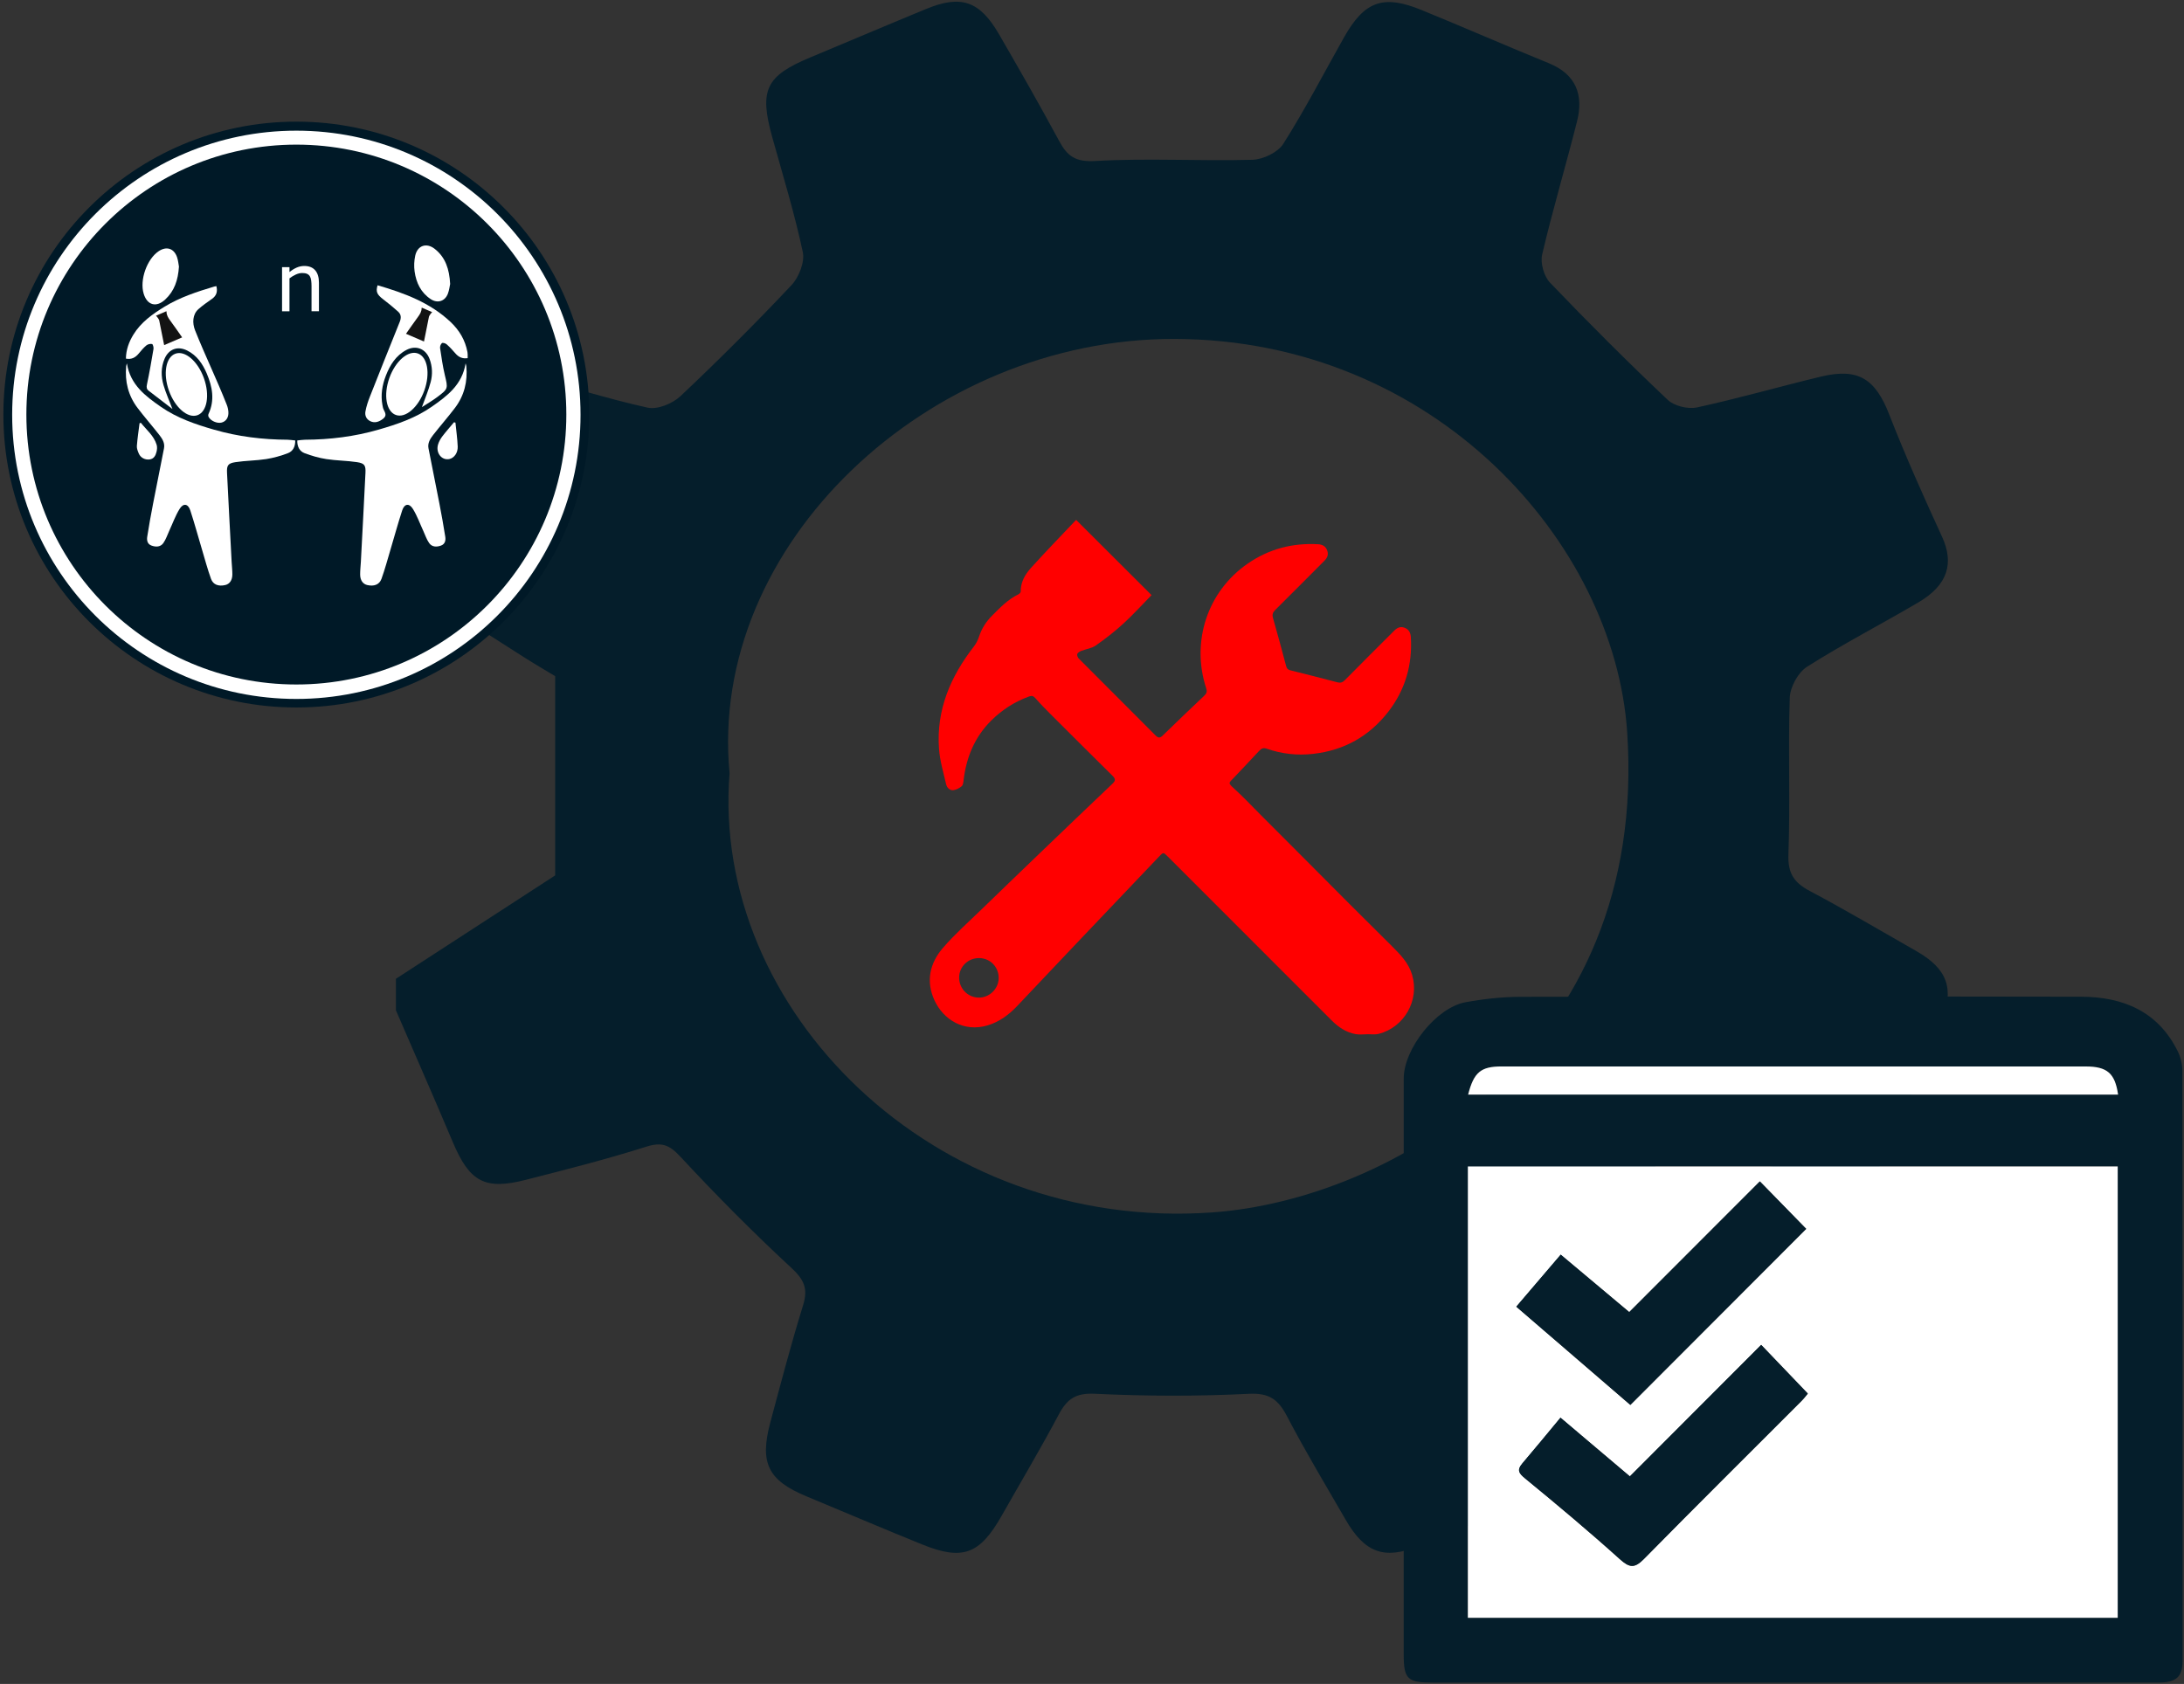
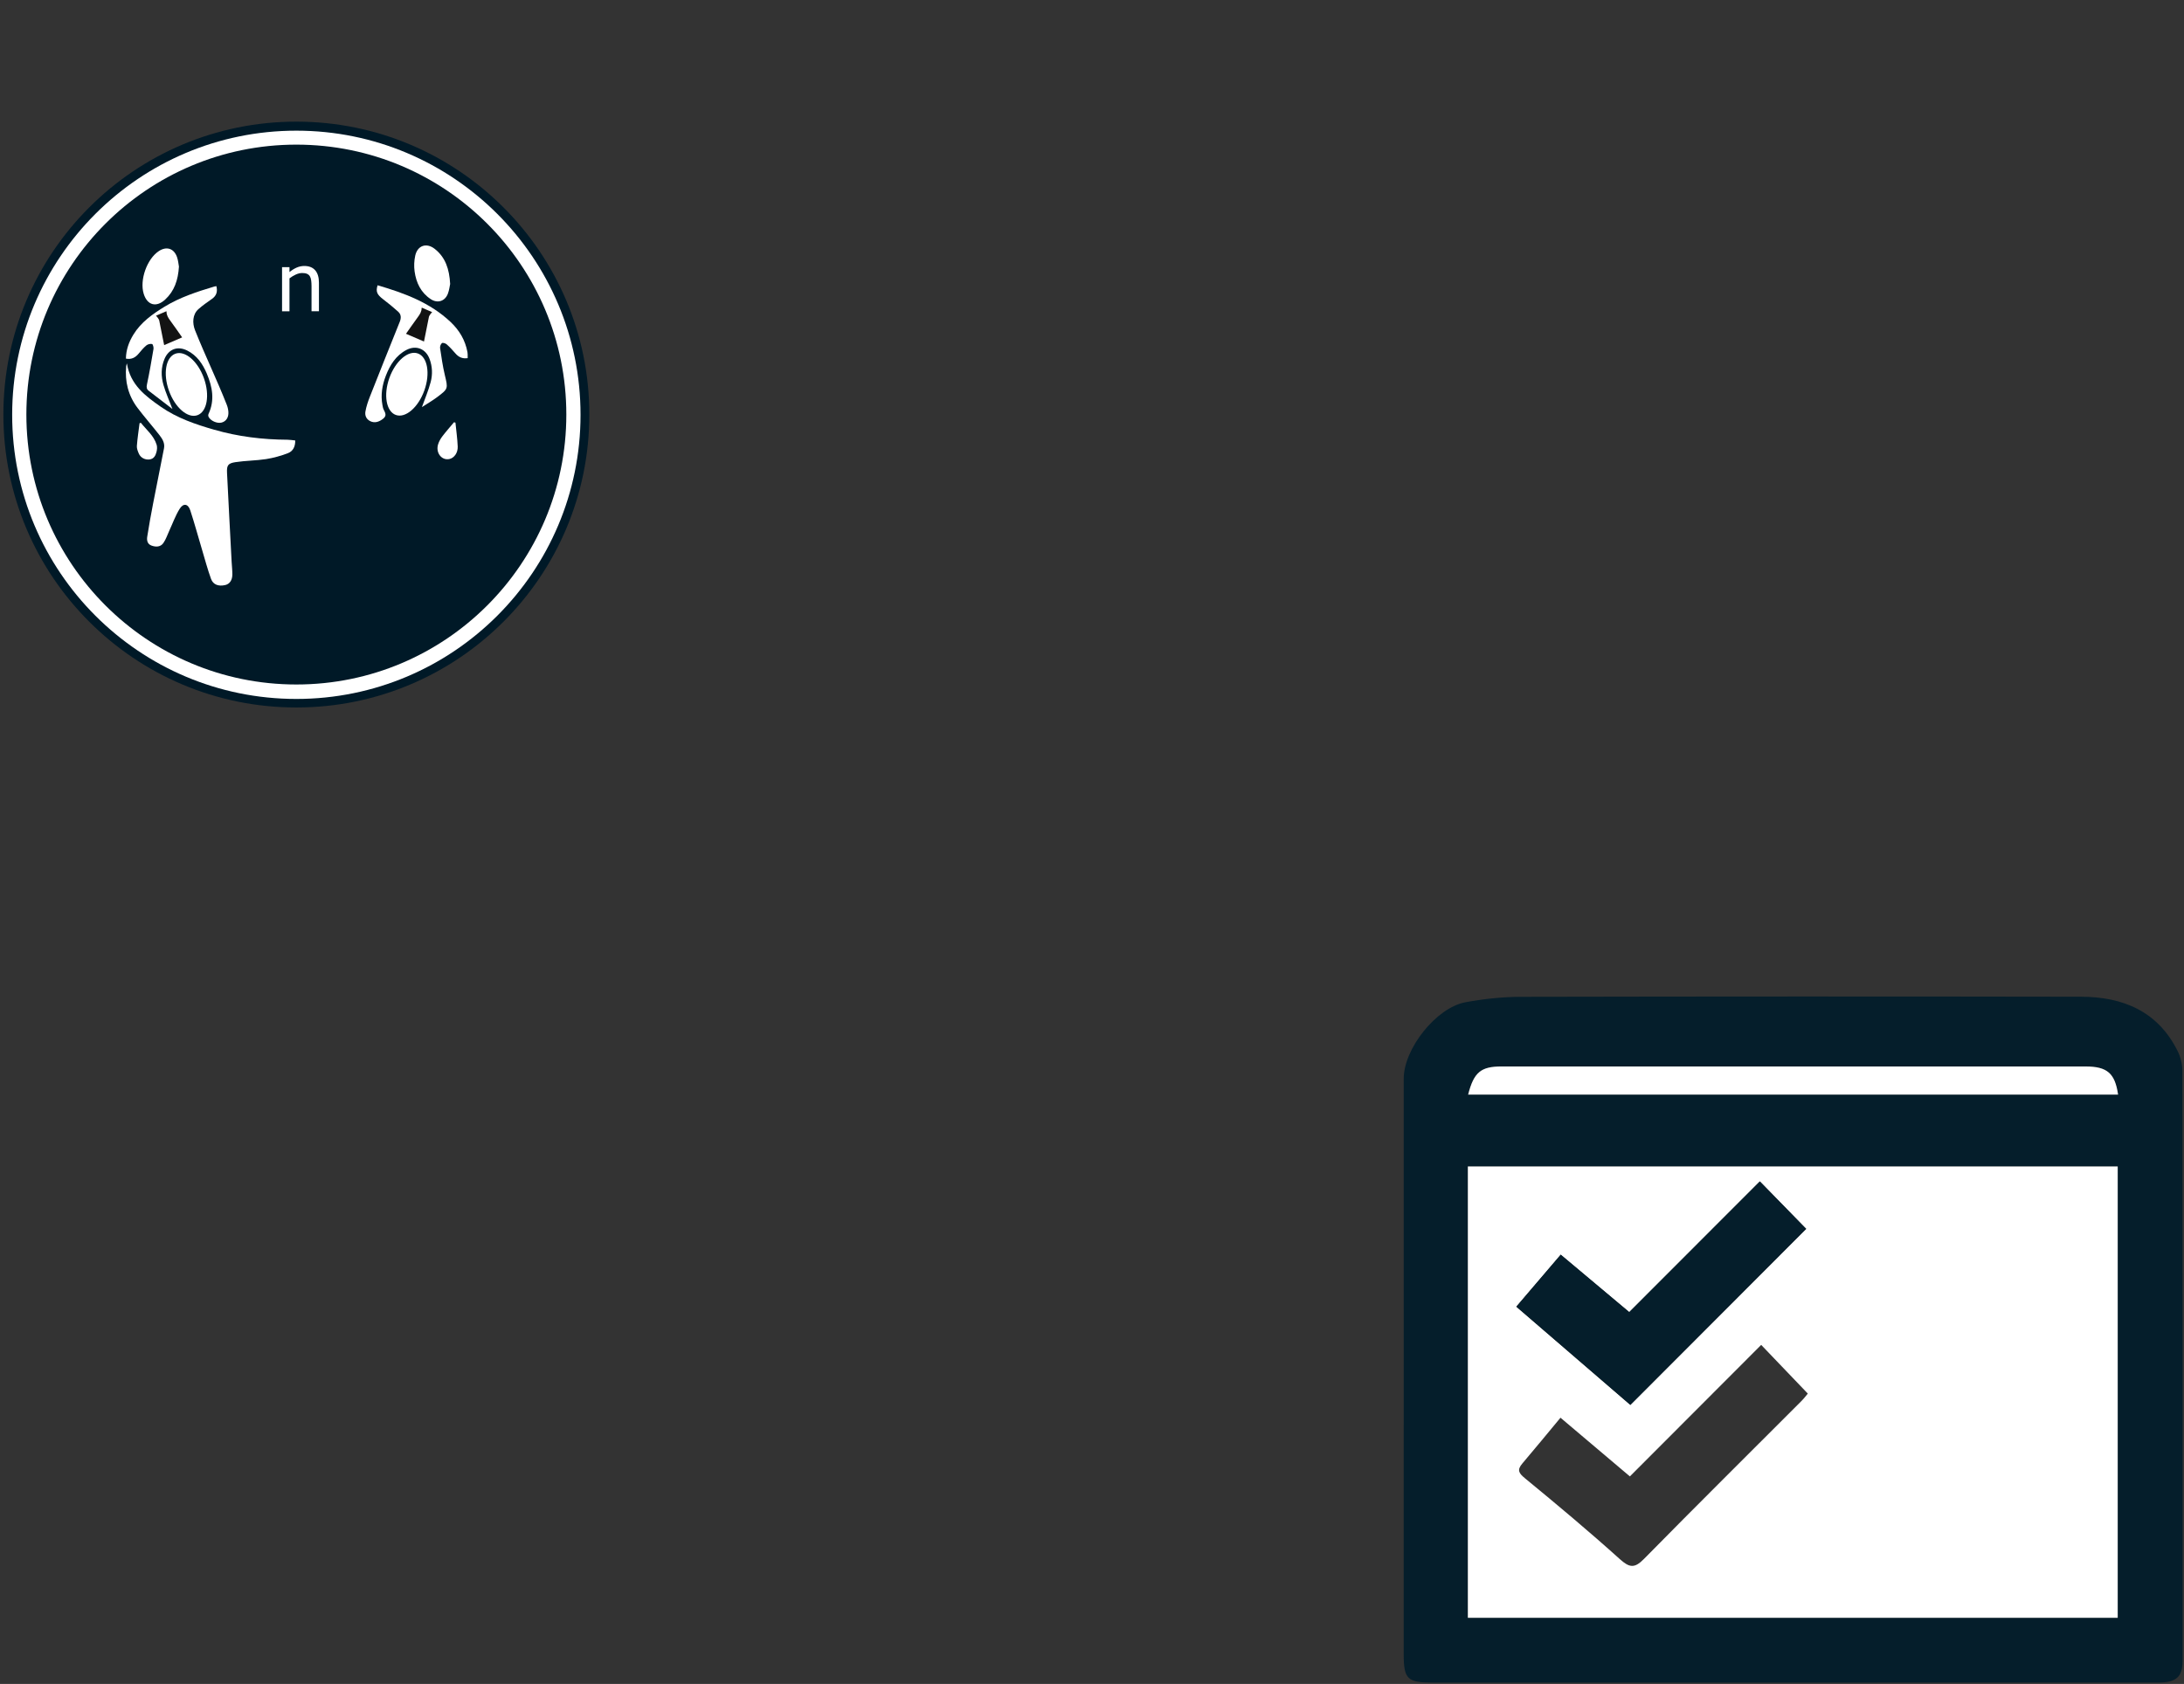
<svg xmlns="http://www.w3.org/2000/svg" version="1.1" id="Calque_1" x="0px" y="0px" viewBox="0 0 134.974 104.089" enable-background="new 0 0 134.974 104.089" xml:space="preserve">
  <rect x="0" y="0" width="134.974" height="104.089" fill="#333333" stroke="none" />
  <g>
    <g>
      <g>
        <g>
-           <path fill="#FF0000" d="M66.517,32.146c1.558,1.554,3.108,3.101,4.651,4.64c-0.577,0.588-1.139,1.209-1.753,1.771      c-0.532,0.487-1.108,0.933-1.7,1.347c-0.25,0.175-0.593,0.213-0.889,0.328c-0.096,0.038-0.215,0.106-0.249,0.19      c-0.028,0.072,0.023,0.214,0.087,0.278c1.581,1.589,3.171,3.17,4.752,4.76c0.173,0.174,0.28,0.162,0.449-0.002      c0.848-0.827,1.704-1.646,2.565-2.459c0.149-0.141,0.178-0.263,0.114-0.457c-0.932-2.845,0.043-5.964,2.572-7.708      c1.312-0.905,2.764-1.281,4.345-1.193c0.254,0.014,0.458,0.117,0.558,0.374c0.1,0.259,0.016,0.462-0.168,0.646      c-1.011,1.013-2.018,2.03-3.035,3.037c-0.156,0.154-0.205,0.288-0.142,0.507c0.283,0.986,0.547,1.978,0.812,2.969      c0.039,0.147,0.102,0.222,0.264,0.261c0.97,0.237,1.936,0.488,2.902,0.741c0.188,0.049,0.317,0.013,0.46-0.132      c1.012-1.027,2.035-2.042,3.054-3.061c0.181-0.181,0.38-0.28,0.643-0.178c0.269,0.104,0.366,0.312,0.383,0.58      c0.102,1.698-0.341,3.242-1.378,4.589c-1.176,1.526-2.732,2.406-4.657,2.624c-0.984,0.112-1.94,0.005-2.873-0.32      c-0.19-0.066-0.322-0.022-0.459,0.127c-0.535,0.581-1.083,1.15-1.624,1.725c-0.228,0.243-0.333,0.252,0.016,0.565      c0.605,0.545,1.162,1.144,1.739,1.721c0.81,0.81,1.62,1.62,2.428,2.431c0.997,1,1.99,2.003,2.989,3.001      c0.881,0.881,1.769,1.756,2.651,2.638c0.519,0.519,1.031,1.034,1.248,1.777c0.465,1.586-0.5,3.242-2.068,3.644      c-0.21,0.054-0.444,0.018-0.666,0.021c-0.251,0.003-0.508,0.037-0.751-0.005c-0.59-0.103-1.069-0.429-1.485-0.844      C78.92,59.7,75.54,56.318,72.16,52.936c-0.264-0.264-0.264-0.268-0.53,0.012c-1.672,1.756-3.344,3.512-5.014,5.271      c-1.252,1.319-2.498,2.644-3.751,3.963c-0.512,0.539-1.094,0.976-1.818,1.196c-1.463,0.444-2.743-0.339-3.298-1.551      c-0.54-1.179-0.284-2.295,0.523-3.232c0.74-0.859,1.6-1.617,2.416-2.41c1.219-1.184,2.443-2.362,3.669-3.539      c1.465-1.407,2.931-2.812,4.403-4.211c0.183-0.174,0.185-0.294,0.007-0.47c-1.279-1.264-2.552-2.533-3.823-3.804      c-0.324-0.324-0.648-0.651-0.949-0.997c-0.124-0.142-0.22-0.178-0.396-0.114c-0.885,0.322-1.659,0.816-2.327,1.476      c-1.036,1.023-1.556,2.287-1.723,3.716c-0.014,0.124-0.033,0.288-0.114,0.354c-0.145,0.118-0.333,0.225-0.514,0.245      c-0.234,0.026-0.403-0.16-0.452-0.375c-0.165-0.722-0.384-1.444-0.437-2.177c-0.176-2.404,0.709-4.468,2.159-6.332      c0.141-0.182,0.247-0.403,0.32-0.622c0.161-0.48,0.417-0.892,0.773-1.251c0.504-0.509,0.998-1.027,1.656-1.348      c0.063-0.031,0.143-0.114,0.142-0.173c-0.008-0.583,0.271-1.058,0.632-1.458c0.903-1.002,1.845-1.969,2.772-2.95      C66.495,32.144,66.519,32.145,66.517,32.146z M59.276,60.41c-0.012,0.68,0.524,1.241,1.2,1.255      c0.657,0.014,1.226-0.528,1.243-1.183c0.018-0.69-0.503-1.244-1.186-1.26C59.845,59.206,59.287,59.733,59.276,60.41z" />
-         </g>
-         <path fill="#051E2B" d="M24.471,33.616c1.179-2.715,2.373-5.423,3.532-8.146c1.004-2.361,2.084-2.938,4.556-2.279     c2.49,0.663,4.951,1.451,7.464,2.007c0.607,0.134,1.541-0.249,2.029-0.709c2.353-2.218,4.643-4.506,6.859-6.859     c0.462-0.491,0.834-1.432,0.703-2.05c-0.51-2.393-1.232-4.742-1.889-7.103c-0.813-2.919-0.402-3.781,2.362-4.932     c2.385-0.993,4.761-2.008,7.15-2.991c2.165-0.891,3.311-0.497,4.509,1.573c1.262,2.181,2.515,4.369,3.711,6.588     c0.508,0.942,1.006,1.308,2.235,1.237c3.226-0.187,6.472,0.014,9.706-0.075c0.662-0.018,1.575-0.456,1.914-0.991     c1.347-2.128,2.509-4.372,3.746-6.569c1.265-2.246,2.419-2.67,4.795-1.698c2.628,1.075,5.23,2.215,7.86,3.286     c1.691,0.688,2.164,1.954,1.75,3.597c-0.694,2.75-1.509,5.471-2.156,8.231c-0.123,0.525,0.112,1.348,0.487,1.74     c2.365,2.47,4.787,4.89,7.271,7.242c0.406,0.384,1.259,0.59,1.817,0.468c2.57-0.559,5.102-1.291,7.661-1.905     c2.307-0.554,3.359,0.147,4.214,2.344c0.995,2.555,2.119,5.064,3.264,7.556c0.752,1.636,0.361,2.984-1.452,4.051     c-2.286,1.346-4.651,2.565-6.89,3.984c-0.555,0.352-1.048,1.254-1.07,1.919c-0.107,3.226,0.034,6.46-0.082,9.686     c-0.042,1.177,0.353,1.742,1.325,2.258c2.225,1.181,4.394,2.468,6.583,3.715c1.913,1.09,2.37,2.321,1.55,4.371     c-1.055,2.637-2.129,5.268-3.243,7.88c-0.833,1.951-1.904,2.467-4.027,1.93c-2.624-0.664-5.216-1.462-7.854-2.056     c-0.581-0.131-1.479,0.159-1.924,0.58c-2.442,2.311-4.816,4.696-7.137,7.129c-0.376,0.394-0.613,1.215-0.491,1.74     c0.627,2.701,1.415,5.364,2.102,8.052c0.512,2.005,0.011,3.074-1.861,3.881c-2.609,1.125-5.243,2.193-7.875,3.266     c-2.116,0.863-3.327,0.426-4.508-1.617c-1.229-2.126-2.495-4.234-3.631-6.409c-0.543-1.039-1.096-1.447-2.372-1.383     c-3.159,0.16-6.337,0.149-9.497-0.003c-1.195-0.058-1.726,0.326-2.235,1.284c-1.122,2.111-2.345,4.168-3.524,6.249     c-1.356,2.393-2.413,2.795-4.914,1.783c-2.392-0.968-4.765-1.984-7.149-2.973c-2.371-0.984-2.913-2.049-2.241-4.562     c0.649-2.427,1.288-4.859,2.029-7.258c0.316-1.023,0.063-1.575-0.727-2.306c-2.372-2.195-4.653-4.497-6.852-6.866     c-0.684-0.737-1.149-0.929-2.123-0.62c-2.453,0.779-4.955,1.412-7.451,2.049c-2.525,0.644-3.463,0.112-4.494-2.329     c-1.152-2.727-2.343-5.437-3.518-8.154c0-0.649,0-1.299,0-1.948c3.318-2.154,6.635-4.308,9.841-6.389c0-4.056,0-8.105,0-12.317     c-0.521-0.316-1.241-0.734-1.943-1.181c-2.636-1.677-5.266-3.364-7.899-5.047C24.471,34.914,24.471,34.265,24.471,33.616z      M45.088,47.795c-1.161,14.592,12.584,28.38,29.839,27.147c10.946-0.782,26.97-9.915,25.634-29.697     C99.77,33.532,88.639,20.993,72.594,20.95C57.381,20.909,43.742,33.686,45.088,47.795z" />
+           </g>
        <g>
          <path fill="#051E2B" d="M110.917,104.004c-7.461,0.001-14.921,0.002-22.382,0c-1.555,0-1.783-0.217-1.784-1.736      c-0.003-11.865-0.004-23.73,0.001-35.595c0.001-1.852,2.013-4.391,3.82-4.723c1.123-0.206,2.278-0.332,3.419-0.334      c11.536-0.024,23.072-0.026,34.608-0.006c2.598,0.004,4.765,0.895,5.988,3.372c0.18,0.364,0.286,0.804,0.286,1.21      c0.016,12.161,0.017,24.321,0.013,36.482c0,0.984-0.407,1.329-1.488,1.329C125.904,104.003,118.41,104.003,110.917,104.004z       M90.716,100c13.457,0,26.81,0,40.161,0c0-9.346,0-18.624,0-27.899c-13.422,0-26.775,0-40.161,0      C90.716,81.423,90.716,90.678,90.716,100z M90.733,67.659c13.434,0,26.796,0,40.166,0c-0.191-1.322-0.677-1.739-2.01-1.739      c-12.03-0.002-24.059-0.002-36.089-0.001C91.519,65.92,91.085,66.279,90.733,67.659z" />
          <path fill="#FFFFFF" d="M90.716,100c0-9.321,0-18.577,0-27.899c13.386,0,26.739,0,40.161,0c0,9.275,0,18.553,0,27.899      C117.527,100,104.173,100,90.716,100z M96.44,87.632c-0.781,0.94-1.559,1.892-2.356,2.828c-0.347,0.408-0.223,0.6,0.174,0.926      c1.978,1.625,3.942,3.269,5.843,4.981c0.6,0.54,0.912,0.59,1.494-0.001c3.221-3.275,6.485-6.509,9.731-9.76      c0.177-0.177,0.328-0.381,0.399-0.465c-0.999-1.043-1.945-2.031-2.881-3.01c-2.688,2.693-5.372,5.382-8.115,8.129      C99.288,90.041,97.938,88.899,96.44,87.632z M111.624,75.959c-0.933-0.955-1.868-1.913-2.863-2.932      c-2.68,2.683-5.383,5.388-8.072,8.079c-1.433-1.202-2.798-2.347-4.234-3.551c-0.91,1.065-1.801,2.109-2.744,3.214      c2.452,2.113,4.758,4.1,7.047,6.072C104.428,83.165,108.05,79.538,111.624,75.959z" />
          <path fill="#FFFFFF" d="M90.733,67.659c0.352-1.38,0.785-1.739,2.068-1.739c12.03-0.001,24.059-0.002,36.089,0.001      c1.333,0,1.819,0.417,2.01,1.739C117.529,67.659,104.168,67.659,90.733,67.659z" />
-           <path fill="#051E2B" d="M96.44,87.632c1.498,1.267,2.848,2.409,4.287,3.627c2.743-2.747,5.427-5.436,8.115-8.129      c0.937,0.979,1.882,1.967,2.881,3.01c-0.071,0.084-0.222,0.288-0.399,0.465c-3.246,3.251-6.509,6.485-9.731,9.76      c-0.582,0.592-0.895,0.542-1.494,0.001c-1.901-1.713-3.865-3.357-5.843-4.981c-0.396-0.326-0.521-0.518-0.174-0.926      C94.881,89.524,95.659,88.572,96.44,87.632z" />
          <path fill="#051E2B" d="M111.624,75.959c-3.574,3.579-7.196,7.206-10.866,10.881c-2.288-1.972-4.595-3.959-7.047-6.072      c0.943-1.104,1.834-2.148,2.744-3.214c1.436,1.204,2.801,2.349,4.234,3.551c2.689-2.691,5.391-5.396,8.072-8.079      C109.756,74.046,110.692,75.004,111.624,75.959z" />
        </g>
      </g>
      <g>
        <circle fill="#001927" cx="18.315" cy="25.625" r="18.106" />
        <circle fill="#FFFFFF" cx="18.315" cy="25.64" r="17.563" />
        <circle fill="#001927" cx="18.315" cy="25.625" r="16.685" />
        <g>
          <path fill="#FFFFFF" d="M19.712,19.24h-0.459v-1.552c0-0.125-0.007-0.243-0.022-0.353c-0.015-0.109-0.042-0.195-0.081-0.257      c-0.041-0.068-0.099-0.119-0.176-0.152c-0.077-0.034-0.176-0.05-0.298-0.05c-0.125,0-0.256,0.031-0.393,0.093      c-0.137,0.062-0.268,0.141-0.393,0.237v2.036h-0.459v-2.727h0.459v0.303c0.143-0.119,0.291-0.211,0.444-0.278      c0.153-0.066,0.31-0.1,0.471-0.1c0.294,0,0.519,0.089,0.674,0.266c0.154,0.178,0.232,0.433,0.232,0.767V19.24z" />
        </g>
        <path fill="#FFFFFF" d="M18.245,27.225c0.01,0.381-0.14,0.669-0.45,0.786c-0.434,0.165-0.89,0.295-1.348,0.366     c-0.627,0.097-1.27,0.094-1.897,0.19c-0.462,0.071-0.541,0.201-0.519,0.658c0.089,1.837,0.189,3.673,0.285,5.509     c0.014,0.258,0.045,0.515,0.044,0.773c-0.001,0.36-0.17,0.594-0.44,0.656c-0.412,0.095-0.746-0.018-0.878-0.381     c-0.213-0.588-0.374-1.195-0.553-1.795c-0.242-0.812-0.465-1.631-0.728-2.437c-0.137-0.42-0.431-0.467-0.664-0.089     c-0.259,0.418-0.426,0.893-0.634,1.342c-0.119,0.257-0.207,0.535-0.367,0.763c-0.173,0.248-0.458,0.257-0.731,0.158     c-0.26-0.094-0.301-0.328-0.266-0.55c0.106-0.682,0.23-1.362,0.361-2.041c0.22-1.141,0.452-2.279,0.675-3.419     c0.063-0.321-0.097-0.582-0.278-0.815c-0.443-0.568-0.921-1.11-1.356-1.684c-0.577-0.761-0.792-1.634-0.703-2.583     c0.003-0.035,0.017-0.069,0.043-0.172c0.213,1.33,1.147,2.022,2.099,2.685c0.998,0.695,2.136,1.084,3.293,1.416     c1.482,0.427,2.999,0.613,4.539,0.62C17.921,27.184,18.067,27.208,18.245,27.225z" />
        <path fill="#FFFFFF" d="M23.335,17.633c1.658,0.485,3.244,1.069,4.518,2.275c0.538,0.509,0.899,1.12,1.036,1.854     c0.008,0.045,0.012,0.092,0.013,0.137c0.002,0.073,0.001,0.146,0.001,0.239c-0.327,0.048-0.563-0.064-0.763-0.299     c-0.167-0.196-0.343-0.386-0.535-0.556c-0.071-0.063-0.241-0.114-0.292-0.075c-0.075,0.058-0.13,0.208-0.115,0.308     c0.082,0.555,0.162,1.114,0.291,1.659c0.201,0.846,0.223,0.851-0.473,1.373c-0.317,0.237-0.663,0.436-0.941,0.616     c0.175-0.491,0.4-1.012,0.543-1.554c0.122-0.465,0.105-0.95-0.068-1.417c-0.235-0.634-0.834-0.878-1.434-0.561     c-0.65,0.343-1.013,0.929-1.269,1.588c-0.227,0.585-0.329,1.19-0.212,1.817c0.018,0.099,0.036,0.204,0.081,0.292     c0.099,0.196,0.198,0.366-0.038,0.553c-0.262,0.208-0.53,0.28-0.791,0.154c-0.254-0.123-0.346-0.356-0.303-0.599     c0.055-0.314,0.159-0.624,0.277-0.922c0.609-1.545,1.226-3.087,1.846-4.627c0.093-0.231,0.089-0.448-0.092-0.614     C24.314,19,24,18.743,23.678,18.498C23.301,18.211,23.213,18.03,23.335,17.633z" />
        <path fill="#FFFFFF" d="M10.658,25.282c-0.504-0.387-0.987-0.756-1.467-1.127c-0.13-0.1-0.147-0.213-0.11-0.386     c0.154-0.729,0.283-1.463,0.405-2.198c0.017-0.1-0.037-0.296-0.088-0.307c-0.108-0.023-0.265,0.013-0.351,0.085     c-0.176,0.146-0.325,0.326-0.472,0.503c-0.203,0.245-0.441,0.383-0.794,0.316c0.01-0.546,0.184-1.029,0.463-1.484     c0.47-0.768,1.183-1.271,1.924-1.725c0.95-0.583,2.007-0.927,3.069-1.245c0.042-0.013,0.086-0.018,0.135-0.028     c0.086,0.334,0.01,0.59-0.269,0.787c-0.287,0.202-0.577,0.403-0.839,0.635c-0.368,0.325-0.388,0.862-0.206,1.316     c0.658,1.645,1.311,2.958,1.961,4.606c0.053,0.135,0.086,0.284,0.096,0.429c0.024,0.343-0.143,0.591-0.422,0.662     c-0.277,0.071-0.69-0.111-0.807-0.366c-0.023-0.049-0.019-0.127,0.005-0.177c0.395-0.851,0.231-1.681-0.113-2.492     c-0.253-0.596-0.609-1.123-1.217-1.423c-0.585-0.289-1.13-0.089-1.389,0.511c-0.229,0.533-0.224,1.088-0.067,1.628     C10.244,24.282,10.454,24.744,10.658,25.282z" />
        <path fill="#FFFFFF" d="M11.059,16.479c-0.052,0.84-0.286,1.514-0.852,2.038c-0.549,0.508-1.11,0.351-1.327-0.359     c-0.26-0.85,0.201-2.152,0.934-2.636c0.475-0.314,0.935-0.172,1.125,0.366C11.014,16.102,11.031,16.335,11.059,16.479z" />
        <path fill="#FFFFFF" d="M27.82,17.552c-0.03,0.137-0.056,0.378-0.139,0.598c-0.178,0.471-0.637,0.619-1.058,0.342     c-0.612-0.403-0.903-1.015-1-1.713c-0.045-0.319-0.03-0.663,0.039-0.978c0.139-0.63,0.694-0.819,1.203-0.419     C27.528,15.904,27.771,16.633,27.82,17.552z" />
        <path fill="#FFFFFF" d="M28.147,26.124c0.049,0.493,0.12,0.984,0.14,1.478c0.016,0.393-0.222,0.707-0.511,0.771     c-0.481,0.107-0.868-0.39-0.698-0.917c0.055-0.172,0.149-0.34,0.259-0.484c0.228-0.3,0.48-0.582,0.721-0.871     C28.088,26.109,28.118,26.117,28.147,26.124z" />
        <path fill="#FFFFFF" d="M8.705,26.134c0.347,0.437,0.804,0.794,0.976,1.359c0.04,0.133,0.028,0.296-0.007,0.434     c-0.057,0.227-0.159,0.44-0.436,0.473c-0.277,0.033-0.545-0.104-0.657-0.358c-0.065-0.149-0.134-0.319-0.123-0.474     c0.035-0.471,0.108-0.939,0.166-1.408C8.651,26.15,8.678,26.142,8.705,26.134z" />
-         <path fill="#FFFFFF" d="M18.372,27.225c-0.01,0.381,0.14,0.669,0.45,0.786c0.434,0.165,0.89,0.295,1.348,0.366     c0.627,0.097,1.27,0.094,1.897,0.19c0.462,0.071,0.541,0.201,0.519,0.658c-0.089,1.837-0.189,3.673-0.285,5.509     c-0.014,0.258-0.045,0.515-0.044,0.773c0.001,0.36,0.17,0.594,0.44,0.656c0.412,0.095,0.746-0.018,0.878-0.381     c0.213-0.588,0.374-1.195,0.553-1.795c0.242-0.812,0.465-1.631,0.728-2.437c0.137-0.42,0.431-0.467,0.664-0.089     c0.259,0.418,0.426,0.893,0.634,1.342c0.119,0.257,0.207,0.535,0.367,0.763c0.173,0.248,0.458,0.257,0.731,0.158     c0.26-0.094,0.301-0.328,0.266-0.55c-0.106-0.682-0.23-1.362-0.361-2.041c-0.22-1.141-0.452-2.279-0.675-3.419     c-0.063-0.321,0.097-0.582,0.278-0.815c0.443-0.568,0.921-1.11,1.356-1.684c0.577-0.761,0.792-1.634,0.703-2.583     c-0.003-0.035-0.017-0.069-0.043-0.172c-0.213,1.33-1.147,2.022-2.099,2.685c-0.998,0.695-2.136,1.084-3.293,1.416     c-1.482,0.427-2.999,0.613-4.539,0.62C18.697,27.184,18.55,27.208,18.372,27.225z" />
        <ellipse transform="matrix(0.941 -0.337 0.337 0.941 -7.343 5.287)" fill="#FFFFFF" cx="11.536" cy="23.766" rx="1.148" ry="2.02" />
        <ellipse transform="matrix(-0.941 -0.337 0.337 -0.941 40.81 54.552)" fill="#FFFFFF" cx="25.146" cy="23.729" rx="1.148" ry="2.02" />
        <path fill="#131313" d="M10.145,21.332c-0.033-0.165-0.067-0.328-0.099-0.491c-0.068-0.343-0.132-0.686-0.205-1.028     c-0.013-0.062-0.058-0.12-0.095-0.175c-0.029-0.043-0.067-0.08-0.106-0.124c0.216-0.093,0.428-0.184,0.641-0.275     c0.004,0.009,0.011,0.018,0.011,0.027c-0.002,0.217,0.107,0.385,0.23,0.552c0.25,0.34,0.489,0.687,0.735,1.036     C10.885,21.014,10.518,21.171,10.145,21.332z" />
        <path fill="#131313" d="M26.203,21.11c0.033-0.165,0.067-0.328,0.099-0.491c0.068-0.343,0.132-0.686,0.205-1.028     c0.013-0.062,0.058-0.12,0.095-0.175c0.029-0.043,0.067-0.08,0.106-0.124c-0.216-0.093-0.428-0.184-0.641-0.275     c-0.004,0.009-0.011,0.018-0.011,0.027c0.002,0.217-0.107,0.385-0.23,0.552c-0.25,0.34-0.489,0.687-0.735,1.036     C25.463,20.792,25.83,20.949,26.203,21.11z" />
      </g>
    </g>
  </g>
  <g>
</g>
  <g>
</g>
  <g>
</g>
  <g>
</g>
  <g>
</g>
</svg>